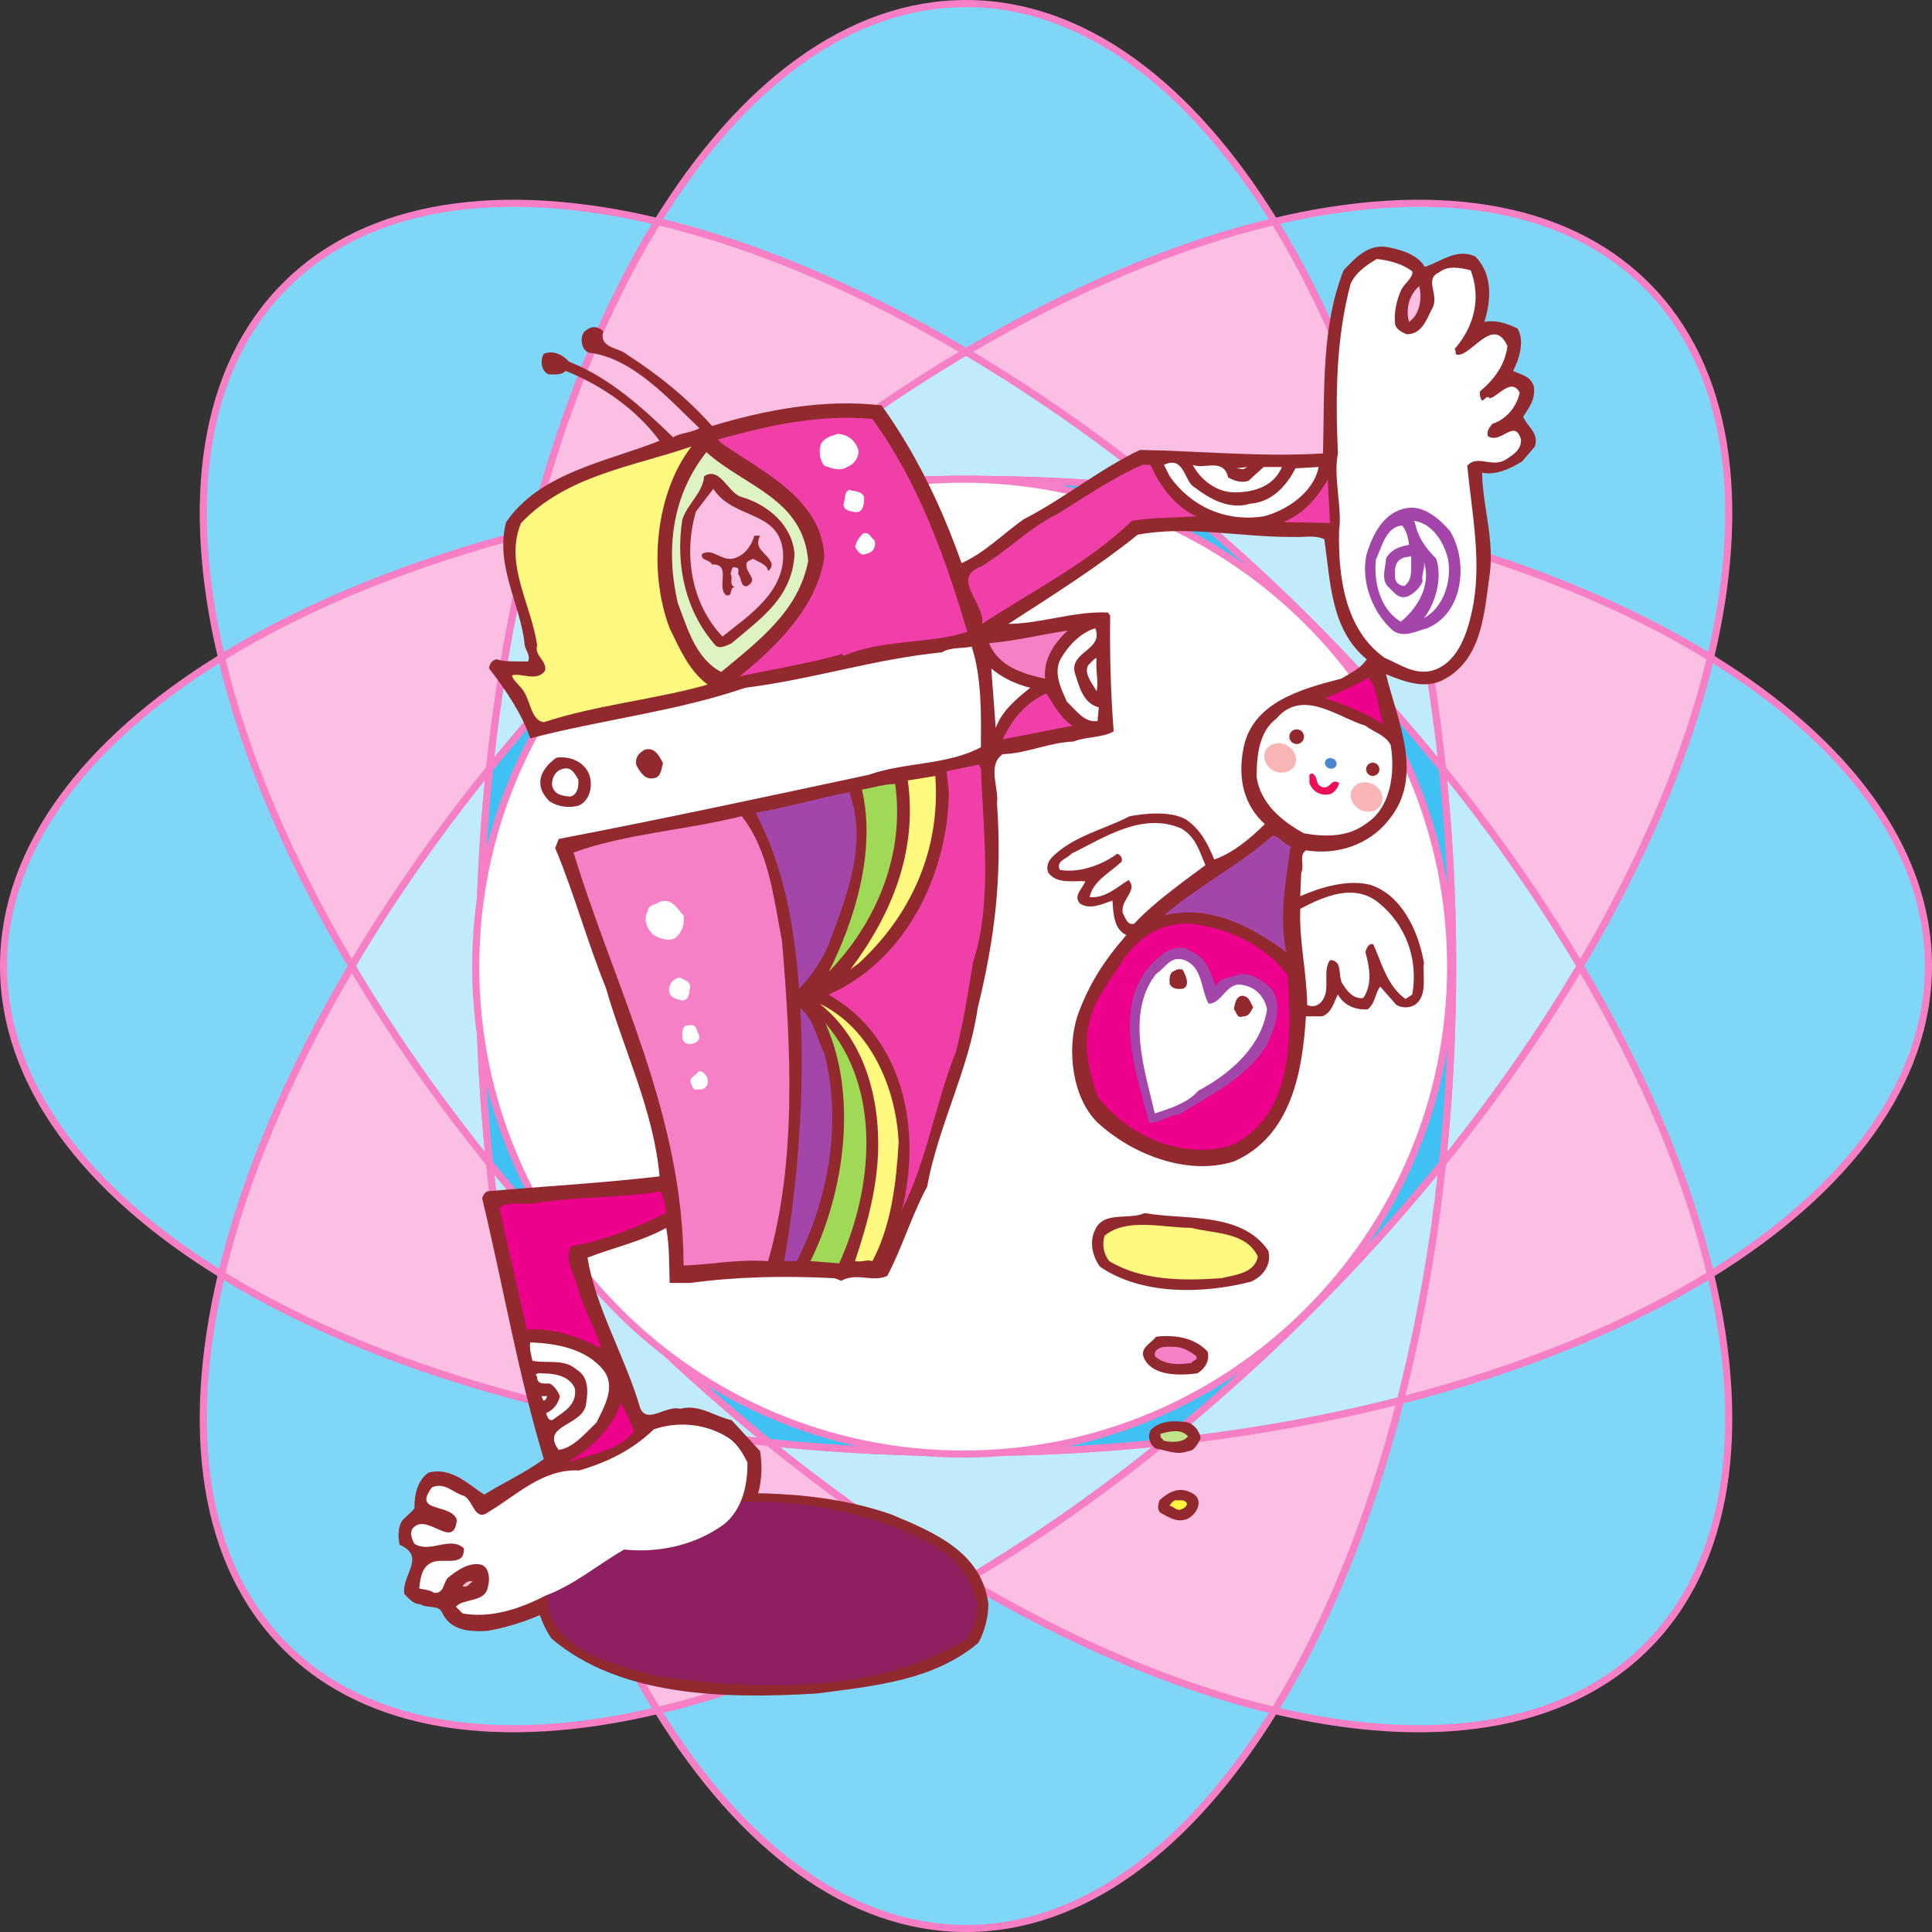
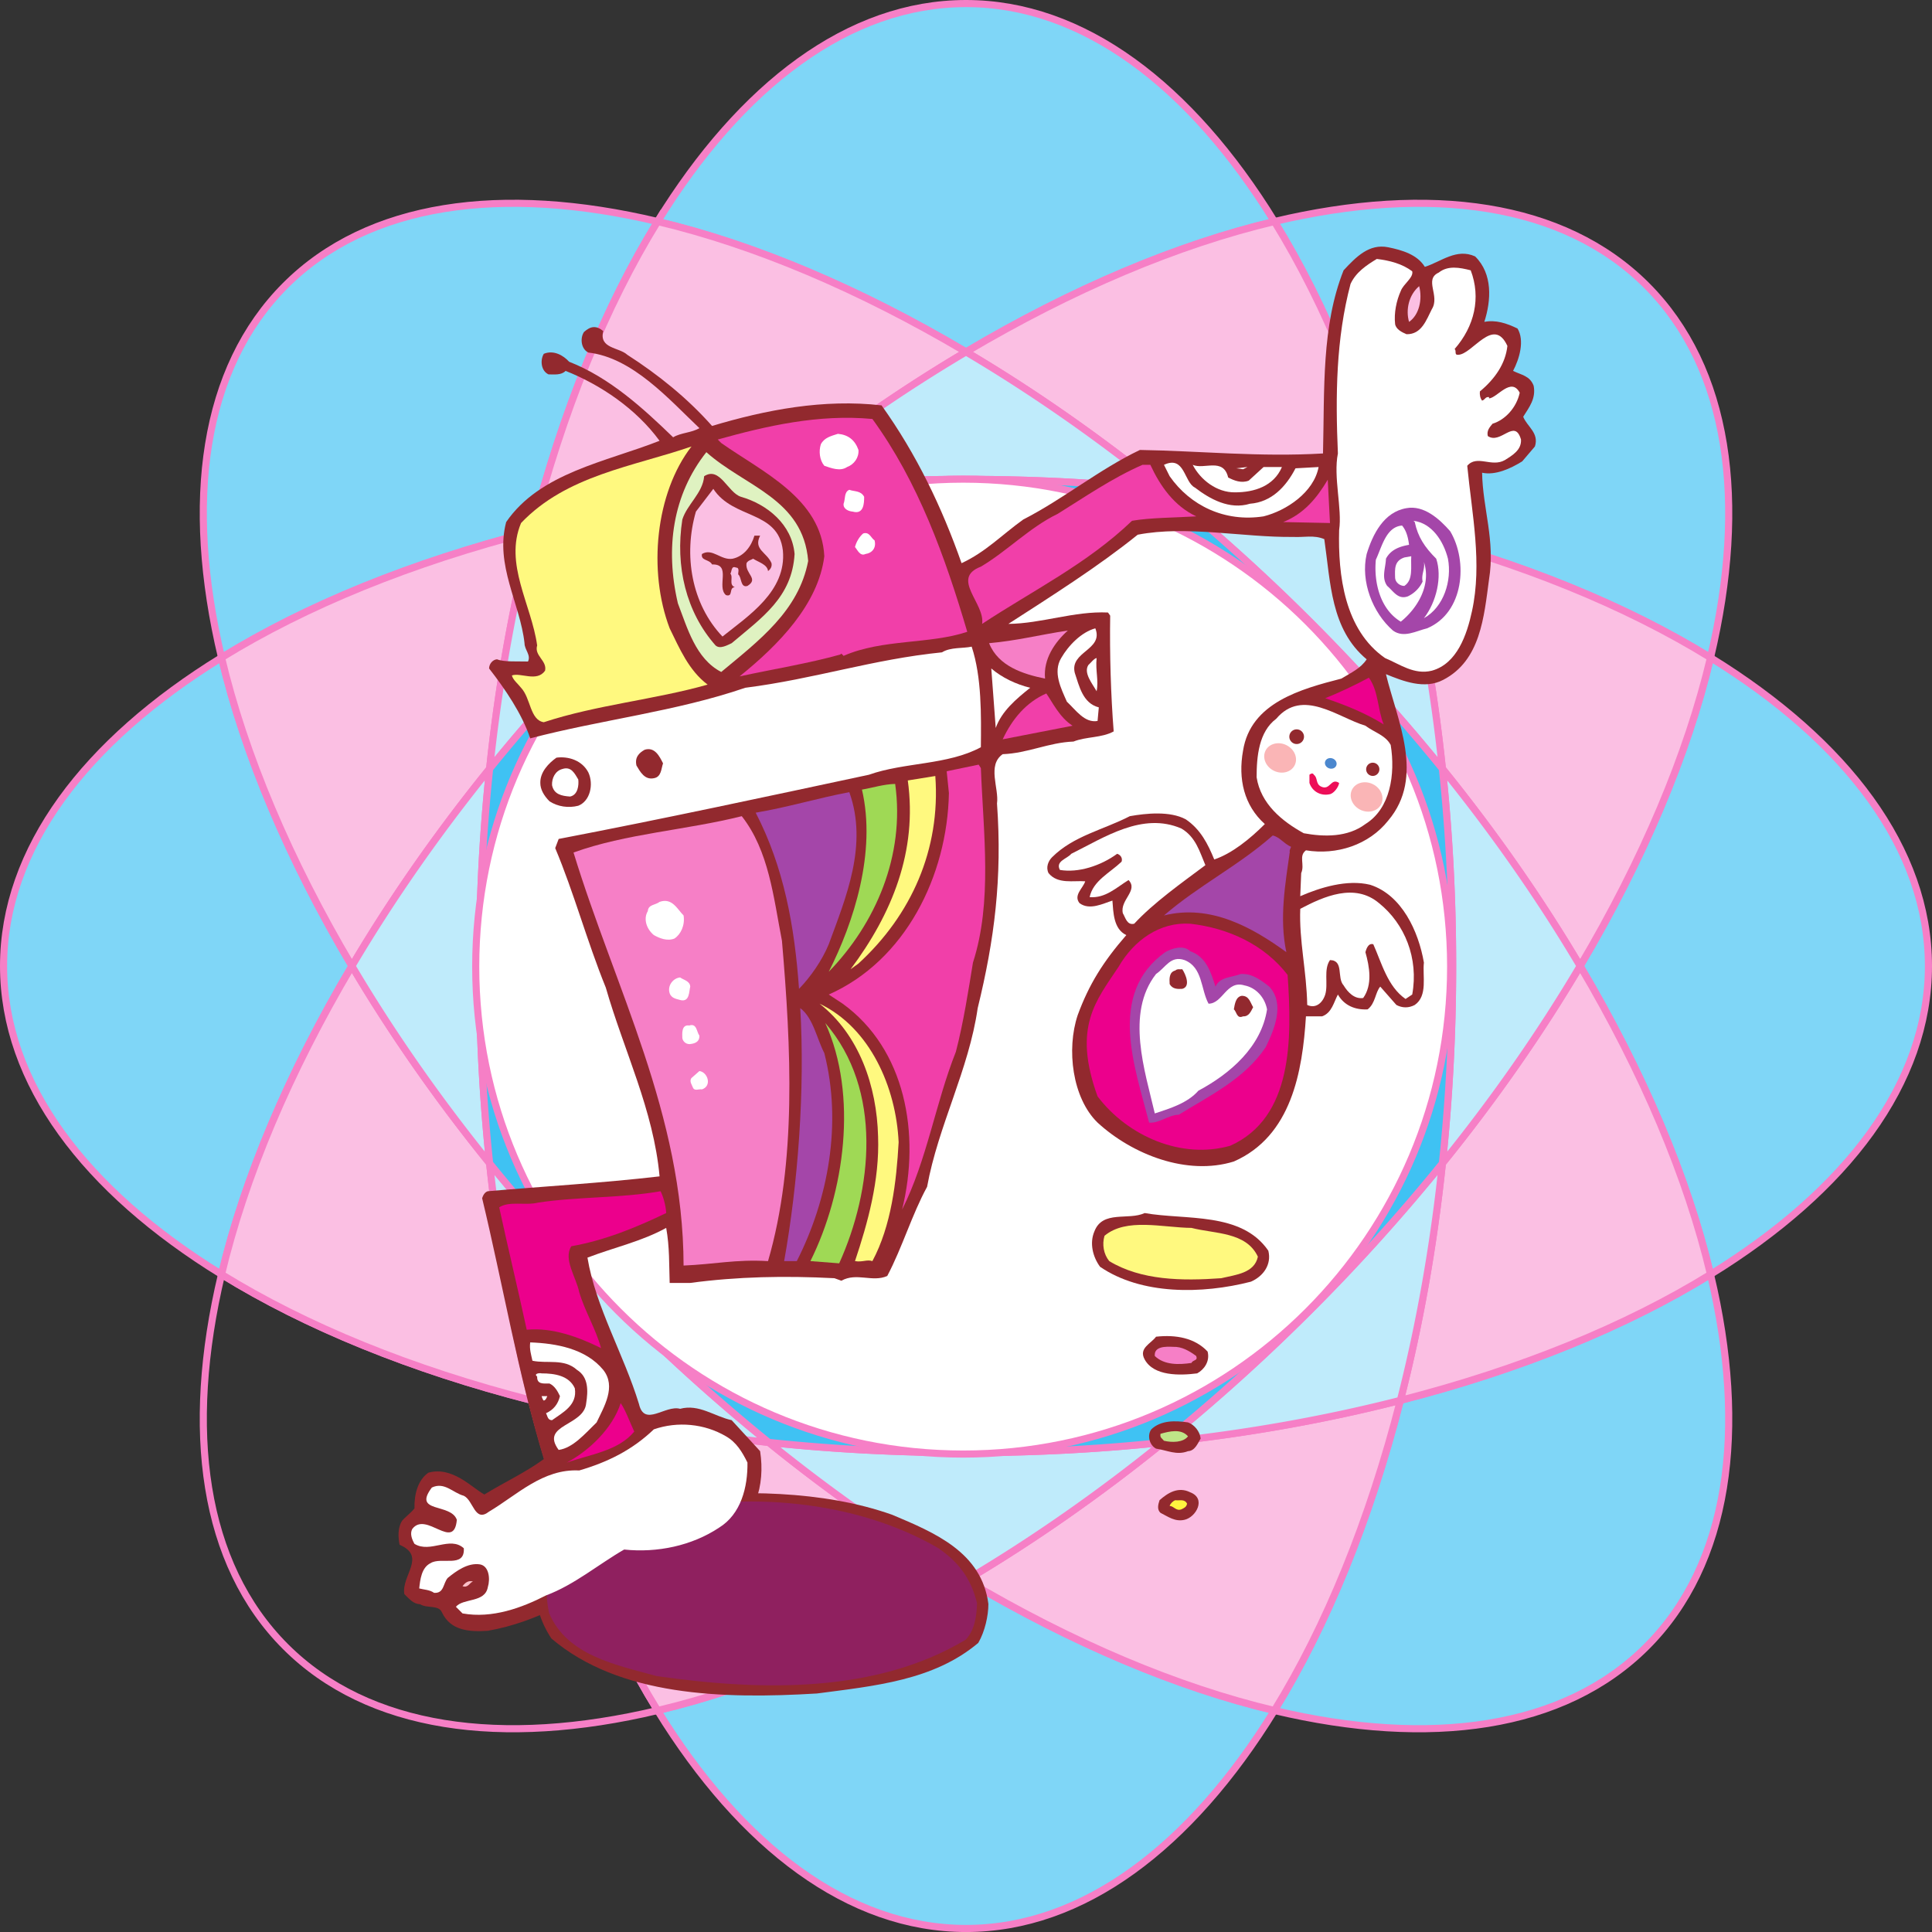
<svg xmlns="http://www.w3.org/2000/svg" width="271.832" height="271.836">
  <rect width="100%" height="100%" fill="#333333" stroke="none" />
  <path fill="#7fd6f7" d="M179.309 31.168C167.496 12.004 152.387.5 135.918.5c-16.469 0-31.582 11.504-43.395 30.668 13.602 3.227 28.391 9.46 43.395 18.344 15-8.883 29.789-15.117 43.39-18.344" />
  <path fill="none" stroke="#f67fc6" d="M179.309 31.168C167.496 12.004 152.387.5 135.918.5c-16.469 0-31.582 11.504-43.395 30.668 13.602 3.227 28.391 9.46 43.395 18.344 15-8.883 29.789-15.117 43.39-18.344zm0 0" />
  <path fill="#7fd6f7" d="M92.523 240.668c11.813 19.164 26.926 30.668 43.395 30.668 16.469 0 31.578-11.504 43.39-30.668-13.601-3.227-28.39-9.461-43.39-18.344-15.004 8.883-29.793 15.117-43.395 18.344" />
  <path fill="none" stroke="#f67fc6" d="M92.523 240.668c11.813 19.164 26.926 30.668 43.395 30.668 16.469 0 31.578-11.504 43.39-30.668-13.601-3.227-28.39-9.461-43.39-18.344-15.004 8.883-29.793 15.117-43.395 18.344zm0 0" />
  <path fill="#7fd6f7" d="M92.523 31.168c-21.898-5.195-40.718-2.648-52.359 8.996C28.52 51.81 25.973 70.625 31.168 92.527c11.898-7.336 26.75-13.394 43.637-17.722 4.324-16.887 10.386-31.739 17.718-43.637" />
  <path fill="none" stroke="#f67fc6" d="M92.523 31.168c-21.898-5.195-40.718-2.648-52.359 8.996C28.52 51.81 25.973 70.625 31.168 92.527c11.898-7.336 26.75-13.394 43.637-17.722 4.324-16.887 10.386-31.739 17.718-43.637zm0 0" />
  <path fill="#7fd6f7" d="M179.309 240.668c21.898 5.195 40.718 2.648 52.363-8.996 11.644-11.645 14.191-30.461 8.996-52.363-11.898 7.336-26.75 13.398-43.637 17.722-4.328 16.887-10.386 31.739-17.722 43.637" />
  <path fill="none" stroke="#f67fc6" d="M179.309 240.668c21.898 5.195 40.718 2.648 52.363-8.996 11.644-11.645 14.191-30.461 8.996-52.363-11.898 7.336-26.75 13.398-43.637 17.722-4.328 16.887-10.386 31.739-17.722 43.637zm0 0" />
  <path fill="#fbbfe3" d="M108.16 68.89c9.18-7.43 18.508-13.902 27.758-19.378-15.004-8.883-29.793-15.117-43.395-18.344-7.332 11.898-13.394 26.75-17.718 43.637 10.414-2.668 21.605-4.676 33.355-5.914" />
  <path fill="none" stroke="#f67fc6" d="M108.16 68.89c9.18-7.43 18.508-13.902 27.758-19.378-15.004-8.883-29.793-15.117-43.395-18.344-7.332 11.898-13.394 26.75-17.718 43.637 10.414-2.668 21.605-4.676 33.355-5.914zm0 0" />
  <path fill="#fbbfe3" d="M163.676 202.945c-9.184 7.43-18.508 13.903-27.758 19.38 15 8.882 29.789 15.116 43.39 18.343 7.337-11.898 13.395-26.75 17.723-43.637-10.418 2.668-21.61 4.676-33.355 5.914" />
  <path fill="none" stroke="#f67fc6" d="M163.676 202.945c-9.184 7.43-18.508 13.903-27.758 19.38 15 8.882 29.789 15.116 43.39 18.343 7.337-11.898 13.395-26.75 17.723-43.637-10.418 2.668-21.61 4.676-33.355 5.914zm0 0" />
  <path fill="#7fd6f7" d="M271.332 135.918c0-16.469-11.504-31.578-30.664-43.39-3.227 13.6-9.461 28.39-18.344 43.39 8.883 15 15.117 29.793 18.344 43.39 19.16-11.808 30.664-26.921 30.664-43.39" />
  <path fill="none" stroke="#f67fc6" d="M271.332 135.918c0-16.469-11.504-31.578-30.664-43.39-3.227 13.6-9.461 28.39-18.344 43.39 8.883 15 15.117 29.793 18.344 43.39 19.16-11.808 30.664-26.921 30.664-43.39zm0 0" />
  <path fill="#7fd6f7" d="M31.168 92.527C12.004 104.34.5 119.45.5 135.918c0 16.469 11.504 31.582 30.668 43.39 3.227-13.597 9.46-28.39 18.344-43.39-8.883-15-15.117-29.79-18.344-43.39" />
  <path fill="none" stroke="#f67fc6" d="M31.168 92.527C12.004 104.34.5 119.45.5 135.918c0 16.469 11.504 31.582 30.668 43.39 3.227-13.597 9.46-28.39 18.344-43.39-8.883-15-15.117-29.79-18.344-43.39zm0 0" />
  <path fill="#fbbfe3" d="M68.89 108.16c1.239-11.75 3.247-22.937 5.915-33.355-16.887 4.328-31.739 10.386-43.637 17.722 3.227 13.602 9.46 28.391 18.344 43.391 5.476-9.25 11.949-18.578 19.379-27.758" />
  <path fill="none" stroke="#f67fc6" d="M68.89 108.16c1.239-11.75 3.247-22.937 5.915-33.355-16.887 4.328-31.739 10.386-43.637 17.722 3.227 13.602 9.46 28.391 18.344 43.391 5.476-9.25 11.949-18.578 19.379-27.758zm0 0" />
  <path fill="#fbbfe3" d="M202.945 163.676c-1.238 11.75-3.246 22.937-5.914 33.355 16.887-4.324 31.739-10.386 43.637-17.722-3.227-13.598-9.461-28.391-18.344-43.391-5.476 9.25-11.949 18.578-19.379 27.758" />
  <path fill="none" stroke="#f67fc6" d="M202.945 163.676c-1.238 11.75-3.246 22.937-5.914 33.355 16.887-4.324 31.739-10.386 43.637-17.722-3.227-13.598-9.461-28.391-18.344-43.391-5.476 9.25-11.949 18.578-19.379 27.758zm0 0" />
  <path fill="#bfebfb" d="M163.676 202.945c11.746-1.238 22.937-3.246 33.355-5.914 2.668-10.418 4.676-21.605 5.914-33.355a265.252 265.252 0 0 1-18.613 20.656 265.966 265.966 0 0 1-20.656 18.613" />
  <path fill="none" stroke="#f67fc6" d="M163.676 202.945c11.746-1.238 22.937-3.246 33.355-5.914 2.668-10.418 4.676-21.605 5.914-33.355a265.25 265.25 0 0 1-18.613 20.656 265.966 265.966 0 0 1-20.656 18.613zm0 0" />
  <path fill="#bfebfb" d="M108.16 68.89c-11.75 1.239-22.941 3.247-33.355 5.915-2.668 10.418-4.676 21.605-5.914 33.355A265.978 265.978 0 0 1 87.5 87.504a266.003 266.003 0 0 1 20.66-18.613" />
  <path fill="none" stroke="#f67fc6" d="M108.16 68.89c-11.75 1.239-22.941 3.247-33.355 5.915-2.668 10.418-4.676 21.605-5.914 33.355A265.978 265.978 0 0 1 87.5 87.504a266.005 266.005 0 0 1 20.66-18.613zm0 0" />
-   <path fill="#7fd6f7" d="M31.168 179.309c-5.195 21.902-2.648 40.718 8.996 52.363 11.64 11.644 30.461 14.191 52.36 8.996-7.333-11.898-13.395-26.75-17.72-43.637-16.886-4.324-31.738-10.386-43.636-17.722" />
  <path fill="none" stroke="#f67fc6" d="M31.168 179.309c-5.195 21.902-2.648 40.718 8.996 52.363 11.64 11.644 30.461 14.191 52.36 8.996-7.333-11.898-13.395-26.75-17.72-43.637-16.886-4.324-31.738-10.386-43.636-17.722zm0 0" />
  <path fill="#7fd6f7" d="M240.668 92.527c5.195-21.902 2.648-40.718-8.996-52.363-11.645-11.644-30.465-14.191-52.363-8.996 7.336 11.898 13.394 26.75 17.722 43.637 16.887 4.328 31.739 10.386 43.637 17.722" />
  <path fill="none" stroke="#f67fc6" d="M240.668 92.527c5.195-21.902 2.648-40.718-8.996-52.363-11.645-11.644-30.465-14.191-52.363-8.996 7.336 11.898 13.394 26.75 17.722 43.637 16.887 4.328 31.739 10.386 43.637 17.722zm0 0" />
  <path fill="#fbbfe3" d="M163.676 68.89c11.746 1.239 22.937 3.247 33.355 5.915-4.328-16.887-10.386-31.739-17.722-43.637-13.602 3.227-28.391 9.46-43.391 18.344 9.25 5.476 18.574 11.949 27.758 19.379" />
  <path fill="none" stroke="#f67fc6" d="M163.676 68.89c11.746 1.239 22.937 3.247 33.355 5.915-4.328-16.887-10.386-31.739-17.722-43.637-13.602 3.227-28.391 9.46-43.391 18.344 9.25 5.476 18.574 11.949 27.758 19.379zm0 0" />
  <path fill="#fbbfe3" d="M108.16 202.945c-11.75-1.238-22.941-3.246-33.355-5.914 4.324 16.887 10.386 31.739 17.718 43.637 13.602-3.227 28.391-9.461 43.395-18.344-9.25-5.476-18.578-11.949-27.758-19.379" />
  <path fill="none" stroke="#f67fc6" d="M108.16 202.945c-11.75-1.238-22.941-3.246-33.355-5.914 4.324 16.887 10.386 31.739 17.718 43.637 13.602-3.227 28.391-9.461 43.395-18.344-9.25-5.476-18.578-11.949-27.758-19.379zm0 0" />
  <path fill="#bfebfb" d="M108.16 202.945c9.18 7.43 18.508 13.903 27.758 19.38 9.25-5.477 18.574-11.95 27.758-19.38a264.914 264.914 0 0 1-27.758 1.442c-9.516 0-18.797-.496-27.758-1.442" />
  <path fill="none" stroke="#f67fc6" d="M108.16 202.945c9.18 7.43 18.508 13.903 27.758 19.38 9.25-5.477 18.574-11.95 27.758-19.38a264.914 264.914 0 0 1-27.758 1.442c-9.516 0-18.797-.496-27.758-1.442zm0 0" />
  <path fill="#bfebfb" d="M163.676 68.89c-9.184-7.43-18.508-13.902-27.758-19.378-9.25 5.476-18.578 11.949-27.758 19.379a264.858 264.858 0 0 1 27.758-1.442c9.512 0 18.797.496 27.758 1.442" />
  <path fill="none" stroke="#f67fc6" d="M163.676 68.89c-9.184-7.43-18.508-13.902-27.758-19.378-9.25 5.476-18.578 11.949-27.758 19.379a264.858 264.858 0 0 1 27.758-1.442c9.512 0 18.797.496 27.758 1.442zm0 0" />
  <path fill="#fbbfe3" d="M202.945 108.16c7.43 9.18 13.903 18.508 19.38 27.758 8.882-15 15.116-29.79 18.343-43.39-11.898-7.337-26.75-13.395-43.637-17.723 2.668 10.418 4.676 21.605 5.914 33.355" />
  <path fill="none" stroke="#f67fc6" d="M202.945 108.16c7.43 9.18 13.903 18.508 19.38 27.758 8.882-15 15.116-29.79 18.343-43.39-11.898-7.337-26.75-13.395-43.637-17.723 2.668 10.418 4.676 21.605 5.914 33.355zm0 0" />
  <path fill="#fbbfe3" d="M68.89 163.676c-7.43-9.18-13.902-18.508-19.378-27.758-8.883 15-15.117 29.793-18.344 43.39 11.898 7.337 26.75 13.399 43.637 17.723-2.668-10.418-4.676-21.605-5.914-33.355" />
  <path fill="none" stroke="#f67fc6" d="M68.89 163.676c-7.43-9.18-13.902-18.508-19.378-27.758-8.883 15-15.117 29.793-18.344 43.39 11.898 7.337 26.75 13.399 43.637 17.723-2.668-10.418-4.676-21.605-5.914-33.355zm0 0" />
  <path fill="#bfebfb" d="M202.945 108.16c-1.238-11.75-3.246-22.937-5.914-33.355-10.418-2.668-21.61-4.676-33.355-5.914a265.962 265.962 0 0 1 20.656 18.613 265.25 265.25 0 0 1 18.613 20.656" />
  <path fill="none" stroke="#f67fc6" d="M202.945 108.16c-1.238-11.75-3.246-22.937-5.914-33.355-10.418-2.668-21.61-4.676-33.355-5.914a265.964 265.964 0 0 1 20.656 18.613 265.25 265.25 0 0 1 18.613 20.656zm0 0" />
  <path fill="#bfebfb" d="M68.89 163.676c1.239 11.75 3.247 22.937 5.915 33.355 10.414 2.668 21.605 4.676 33.355 5.914a265.292 265.292 0 0 1-20.66-18.613 265.98 265.98 0 0 1-18.61-20.656" />
  <path fill="none" stroke="#f67fc6" d="M68.89 163.676c1.239 11.75 3.247 22.937 5.915 33.355 10.414 2.668 21.605 4.676 33.355 5.914a265.294 265.294 0 0 1-20.66-18.613 265.978 265.978 0 0 1-18.61-20.656zm0 0" />
  <path fill="#bfebfb" d="M204.387 135.918c0 9.516-.5 18.797-1.442 27.758 7.43-9.18 13.903-18.508 19.38-27.758-5.477-9.25-11.95-18.578-19.38-27.758a265.924 265.924 0 0 1 1.442 27.758" />
  <path fill="none" stroke="#f67fc6" d="M204.387 135.918c0 9.516-.5 18.797-1.442 27.758 7.43-9.18 13.903-18.508 19.38-27.758-5.477-9.25-11.95-18.578-19.38-27.758a265.92 265.92 0 0 1 1.442 27.758zm0 0" />
  <path fill="#bfebfb" d="M68.89 108.16c-7.43 9.18-13.902 18.508-19.378 27.758 5.476 9.25 11.949 18.578 19.379 27.758a264.858 264.858 0 0 1-1.442-27.758c0-9.516.496-18.797 1.442-27.758" />
  <path fill="none" stroke="#f67fc6" d="M68.89 108.16c-7.43 9.18-13.902 18.508-19.378 27.758 5.476 9.25 11.949 18.578 19.379 27.758a264.858 264.858 0 0 1-1.442-27.758c0-9.516.496-18.797 1.442-27.758zm0 0" />
  <path fill="#3fc2f3" d="M202.945 108.16a265.25 265.25 0 0 0-18.613-20.656 265.962 265.962 0 0 0-20.656-18.613 264.914 264.914 0 0 0-27.758-1.442c-9.516 0-18.797.496-27.758 1.442A266.003 266.003 0 0 0 87.5 87.504a265.978 265.978 0 0 0-18.61 20.656 264.858 264.858 0 0 0-1.44 27.758c0 9.516.495 18.797 1.44 27.758a265.978 265.978 0 0 0 18.61 20.656 265.292 265.292 0 0 0 20.66 18.613 264.667 264.667 0 0 0 27.758 1.442c9.512 0 18.797-.496 27.758-1.442a265.966 265.966 0 0 0 20.656-18.613 265.25 265.25 0 0 0 18.613-20.656 265.924 265.924 0 0 0 1.442-27.758c0-9.516-.5-18.797-1.442-27.758" />
  <path fill="none" stroke="#f67fc6" d="M202.945 108.16a265.25 265.25 0 0 0-18.613-20.656 265.964 265.964 0 0 0-20.656-18.613 264.914 264.914 0 0 0-27.758-1.442c-9.516 0-18.797.496-27.758 1.442A266.005 266.005 0 0 0 87.5 87.504a265.978 265.978 0 0 0-18.61 20.656 264.858 264.858 0 0 0-1.44 27.758c0 9.516.495 18.797 1.44 27.758a265.98 265.98 0 0 0 18.61 20.656 265.292 265.292 0 0 0 20.66 18.613 264.667 264.667 0 0 0 27.758 1.442c9.512 0 18.797-.496 27.758-1.442a265.966 265.966 0 0 0 20.656-18.613 265.252 265.252 0 0 0 18.613-20.656 265.92 265.92 0 0 0 1.442-27.758c0-9.516-.5-18.797-1.442-27.758zm0 0" />
  <path fill="#fff" d="M135.52 67.414c-37.88 0-68.586 30.707-68.586 68.586s30.707 68.586 68.586 68.586c37.878 0 68.585-30.707 68.585-68.586s-30.707-68.586-68.585-68.586" />
  <path fill="none" stroke="#f67fc6" d="M135.52 67.414c-37.88 0-68.586 30.707-68.586 68.586s30.707 68.586 68.586 68.586c37.878 0 68.585-30.707 68.585-68.586s-30.707-68.586-68.585-68.586zm0 0" />
  <path fill="#92292e" d="M214.18 64.91c-1.645 1.024-3.782 2.004-5.649 1.602.09 5.074 1.867 9.523.977 14.996-.711 5.297-1.2 11.433-6.45 14.148-2.624 1.383-5.652.18-8.054-.8 1.559 6.453 5.52 14.46.312 20.601-2.714 3.426-7.253 4.895-11.57 4.184-1.066.8-.133 2-.668 3.203l-.133 3.25c2.758-1.203 6.586-2.406 9.836-1.606 4.45 1.426 6.805 6.543 7.563 10.95-.223 1.867.578 4.671-1.29 5.96-.847.446-1.734.446-2.581 0l-2.27-2.582c-.71.801-.668 2.36-1.781 3.204-1.735.09-3.293-.532-4.18-2.09-.578 1.07-.847 2.582-2.226 3.07h-2.27c-.488 7.79-2.047 16.863-10.144 20.422-6.582 2.047-14.282-.977-19.176-5.473-3.559-3.469-4.399-10.312-2.797-15.117 1.601-4.363 3.598-7.531 6.844-11.266-1.825-.847-1.825-3.25-1.957-4.851-1.29.398-3.203 1.426-4.63.355-.886-1.113.493-2.09.805-3.07-1.648-.133-3.87.445-5.164-1.156-.398-.801-.043-1.692.493-2.227 3.023-3.023 7.25-3.867 10.945-5.781 2.27-.402 5.648-.758 7.875.445 2.09 1.422 3.113 3.469 4.004 5.649 2.492-.844 5.027-2.89 7.117-4.985-2.934-2.625-3.781-6.36-3.066-10.32 1.066-6.766 8.14-8.676 13.835-10.145 1.38-.847 2.715-1.425 3.56-2.714-5.071-4.227-5.071-10.813-5.962-16.91-1.469-.622-2.89-.223-4.36-.31-6.988.087-14.995-1.648-21.894-.312-5.515 4.45-12.054 8.586-18.195 12.547 4.672-.043 9.254-1.824 14.016-1.601l.308.445c-.086 5.34.09 11.168.492 16.285-1.691.934-3.87.711-5.652 1.426-3.516.133-6.406 1.644-9.965 1.777-2.226 1.559-.492 4.805-.8 6.942.753 10.5-.36 19.175-2.716 28.789-1.246 8.676-5.562 16.55-7.12 25.14-2.137 3.914-3.47 8.496-5.606 12.547-2.09.934-4.316-.535-6.453.668l-.977-.355c-6.988-.36-13.617-.227-20.289.664h-2.894c-.09-2.535 0-5.028-.489-7.742-3.472 1.914-7.386 2.761-11.078 4.183 1.157 6.985 5.117 13.617 7.25 20.602.758 3.293 3.692.09 5.785.668 2.668-.711 4.805 1.066 7.254 1.601l4.004 4.36c.754 4.851-.71 9.613-4.984 12.37-4.45 2.848-9.211 3.74-14.637 4.184-5.7 3.871-11.617 7.473-18.691 8.72-2.668.179-5.25-.044-6.45-2.579-.445-1.113-2.136-.535-3.07-1.16-1.023-.043-1.558-.8-2.226-1.422-.446-2.625 3.16-5.293-.668-6.941-.223-1.07-.266-2.45.355-3.383.445-.531 1.203-1.067 1.738-1.735-.043-1.957.446-3.96 1.957-5.027 3.383-.934 6.094 2.09 7.875 3.07 2.672-1.648 5.829-3.113 8.364-4.984-3.645-12.102-5.739-24.473-8.676-36.707.133-.402.36-.848.8-.98 7.657-.668 16.153-1.157 24.165-2.09-.848-9.344-5.028-17.711-7.567-26.567-2.625-6.449-4.492-13.39-7.117-19.62l.488-1.29c14.641-2.805 29.5-6.008 43.649-9.031 5.027-1.781 11.035-1.336 15.754-3.871.043-4.496.133-9.836-1.293-14.153-1.2.27-2.98.047-4.18.801-9.746.98-17.887 3.738-27.676 4.985-9.703 3.335-20.293 4.496-30.257 7.12-1.157-3.472-3.563-6.988-5.786-9.835 0-.621.489-1.246 1.114-1.29.976.4 2.847.266 4.36.31.444-.934-.49-1.645-.49-2.579-.624-5.605-4.183-10.992-2.581-17.043C75.98 66.512 85.234 65 92.8 62.02c-3.293-4.497-8.278-7.875-13.219-9.836-.621.625-1.555.492-2.402.492-1.067-.492-1.2-2.004-.668-2.895 1.383-.574 2.761.223 3.562 1.114 5.696 2.226 10.41 6.542 14.637 10.632 1.113-.664 2.582-.62 3.695-1.289-4.273-4.047-9.386-9.922-15.617-10.633-1.027-.492-1.203-2.003-.625-2.89.934-.848 1.734-.938 2.715-.137-.625 2.492 2.226 2.27 3.383 3.34 4.36 2.8 8.453 6.094 11.925 10.012 7.606-2.274 15.708-3.828 23.848-2.895 4.938 6.899 8.5 14.371 11.258 22.203 3.379-1.558 5.695-4.004 8.676-6.14 5.652-2.891 10.722-7.075 16.418-9.79 8.367.133 16.863 1.024 25.761.493.223-9.125-.222-17.887 2.895-25.766 1.777-1.91 3.605-3.781 6.273-3.246 1.957.398 4.094 1.023 5.16 2.758 2.27-.711 4.45-2.668 7.075-1.469 2.492 2.445 2.27 6.184 1.293 9.211 1.601-.312 3.113.18 4.672.934 1.023 1.691.265 4.273-.625 5.96 1.156.583 2.359.669 2.894 2.094.356 1.825-.668 3.07-1.469 4.36.532 1.379 2.27 2.27 1.645 4.183l-1.781 2.09" />
  <path fill="#fff" d="M211.734 64.734c-1.867 1.067-3.914-.8-5.293.801.664 6.809 2.133 13.746.664 20.469-.71 3.289-2.09 7.383-5.648 8.363-2.492.621-4.539-.933-6.586-1.781-5.695-3.957-6.629-11.656-6.453-18.02.445-2.98-.844-7.476-.176-10.765-.355-8.145-.27-16.11 1.778-23.852.757-1.644 2.226-2.625 3.695-3.515 1.824.222 3.558.668 4.984 1.734.219.89-1.246 1.781-1.605 2.762-.621 1.379-.977 3.113-.801 4.672.137.753.98 1.156 1.605 1.421 2.133.047 2.801-2.046 3.559-3.515 1.2-1.91-1.156-4.184.98-5.16 1.29-1.024 2.934-.711 4.493-.313 1.468 3.871.53 7.88-2.27 11.078.313.227-.09.848.488.805 2.004 0 4.985-5.52 6.942-1.246-.266 2.492-1.735 4.625-3.871 6.406-.043.488.043.934.312 1.29.446-.134.446-.579.977-.49v.18c1.16-.09 3.117-3.074 4.316-.8-.445 2.09-2.047 3.824-3.824 4.36-.402.487-.848.976-.668 1.734 1.824 1.246 3.781-2.582 4.672.488.09 1.469-1.203 2.226-2.27 2.894" />
  <path fill="#a446a9" d="M200.79 88.406c-1.513.356-3.294 1.422-4.806.309-2.847-2.492-4.582-6.895-3.695-10.766.848-2.762 2.402-5.918 5.61-6.453 2.445-.445 4.624 1.512 6.14 3.246 2.535 4.23 1.957 11.48-3.25 13.664" />
  <path fill="#fff" d="M200.344 86.98c1.781-2.312 2.582-5.828 1.734-8.367-1.644-1.644-2.578-3.066-3.023-5.16l-.18-.176c2.582.313 4.227 2.848 4.852 5.336.578 3.074-.579 6.809-3.383 8.367" />
  <path fill="#fff" d="M197.094 87.469c-2.848-1.692-3.824-5.426-3.512-8.719.844-1.781 1.422-4.629 3.691-4.805.625.754.848 1.688.98 2.711-1.292.223-2.581.668-3.25 1.957-.042 1.293-.667 2.672.18 3.828.891.758 1.512 1.957 2.891 1.47a4.33 4.33 0 0 0 2.09-2.09c-.219-1.024.36-1.735.18-2.762 1.066 3.293-.934 6.543-3.25 8.41" />
  <path fill="#fbbfe3" d="M198.254 45.29c-.492-1.692-.047-3.782 1.422-5.028.488 1.867 0 4.047-1.422 5.027" />
  <path fill="#fff" d="M197.762 140.555c-2.535-1.739-3.38-5.118-4.54-7.7-.753-.222-1.019.801-1.109 1.114.578 2.047 1.024 4.582-.312 6.449-1.203.18-2.137-.754-2.758-1.777-.98-1.07.086-3.516-1.914-3.559-.934 1.332-.223 3.336-.668 4.848-.399 1.246-1.379 2.004-2.535 1.468-.09-4.804-1.156-9.035-.98-13.527 3.292-1.734 7.652-3.691 11.081-.8 3.602 2.894 5.606 7.741 4.672 12.859l-.937.625m-.176-58.114c-.625 0-1.246-.488-1.293-1.109-.043-1.293-.133-2.406 1.293-2.895l.976-.175c-.09 1.511.313 3.336-.976 4.18m-5.473 33.503c-2.492 1.871-5.785 1.825-8.675 1.293-3.07-1.691-6.055-4.14-6.633-7.875 0-2.937.312-6.41 2.761-8.234 3.692-4.36 8.676-.176 12.547.98 1.157.891 2.848 1.336 3.559 2.715.668 4.094-.043 8.942-3.559 11.121" />
  <path fill="#ec008c" d="M194.691 101.93c-2.578-1.602-5.336-2.711-8.23-3.692 1.691-.668 4.273-1.87 6.14-2.89 1.38 1.91 1.204 4.449 2.09 6.582" />
  <path fill="#92292e" d="M137.645 231.152c-6.274 5.297-14.598 6.055-22.696 7.121-13.258.801-27.808.403-37.375-7.742-1.554-2.36-2.312-4.937-2.402-7.875 1.379-6.808 8.5-9.922 14.328-11.613 1.379.355 2.89.043 4.18-.313 10.234-1.113 22.117-1.066 31.86 2.403 5.917 2.492 12.593 5.25 13.526 12.547 0 1.648-.488 3.87-1.421 5.472" />
  <path fill="#8f205f" d="M135.863 230.71c-12.547 7.52-28.566 7.25-43.472 5.114-5.606-1.554-12.59-2.847-15.13-8.851-.62-2.895-.44-5.653 1.114-8.012 3.516-3.113 7.652-5.781 12.547-6.45l.668.31c13.172-3.024 28.656-1.821 40.402 4.984 3.028 2.093 4.63 4.363 5.473 7.742-.043 1.914-.356 3.871-1.602 5.164" />
  <path fill="#ed0e58" d="M187.063 111.754c-1.243.266-2.426-.39-2.825-1.59v-1.156s.442-.403.621 0c.579.441.223 1.242.98 1.644 1.333.668 1.38-1.289 2.579-.488-.09.621-.797 1.52-1.355 1.59" />
  <path fill="#f13fa9" d="M180.543 73.453c2.894-1.156 4.719-3.336 6.273-5.96.133 2.312.18 3.913.313 6.097l-6.586-.137" />
  <path fill="#fff" d="M177.785 72.652c-5.473.848-10.324-1.511-13.215-5.648l-.8-1.602c2.937-1.382 2.804 2.446 4.359 3.203 2.09 1.602 4.851 3.157 7.742 2.27 3.027-.223 5.074-2.402 6.406-4.984l3.25-.18c-.668 3.562-4.539 6.14-7.742 6.941" />
  <path fill="#a446a9" d="M181.477 119.816c-.622 4.496-1.512 9.348-.489 14.153-4.715-3.426-10.633-6.809-17.218-5.164 4.894-4.227 10.542-7.028 15.304-11.254.98.219 1.512 1.11 2.582 1.601 0 0-.312.664-.18.664" />
  <path fill="#ec008c" d="M173.113 161.2c-6.808 1.956-14.418-1.294-18.687-6.942-3.54-9.758-.2-13.465 2.937-18.2 2.18-3.78 5.828-6.363 10.098-6.093 5.43.62 10.457 2.98 13.707 7.207.621 8.988.754 20.066-8.055 24.027" />
  <path fill="#fff" d="M173.781 69.273c-2.582.043-4.894-1.78-5.965-3.87 1.602.71 4.317-1.071 4.985 1.777.847.445 1.87.847 2.894.445l2.09-1.914h2.582c-1.16 2.715-3.918 3.562-6.586 3.562" />
  <path fill="#a446a9" d="M165.86 156.84c-1.512.043-2.758 1.246-4.184 1.11-2-7.833-5.918-18.11 2.27-23.981.937-.535 2.581-1.07 3.515-.133 2.27.8 2.894 2.934 3.562 4.98.575-1.378 2.313-1.289 3.559-1.777 1.602-.09 2.8.844 4.004 1.777 2.27 2.45.668 6.098-.488 8.5-2.98 4.493-7.922 6.852-12.239 9.524" />
  <path fill="#92292e" d="M176.004 180.332c-6.895 1.777-15.438 1.867-21.223-2.094-1.023-1.379-1.511-3.336-.8-4.98 1.156-3.028 4.804-1.516 7.074-2.582 5.738 1.023 13.617-.223 17.398 5.297.488 1.957-.71 3.601-2.45 4.359" />
  <path fill="#fff" d="M168.617 153.457c-1.512 1.734-3.957 2.492-6.137 3.203-1.382-5.96-4.14-14.105.176-19.62 1.38-.938 2.047-2.626 4.004-1.958 2.582 1.02 2.27 4.09 3.383 6.137 2 0 2.535-3.336 5.027-2.578 1.645.308 2.89 1.691 3.203 3.379-.8 5.25-5.16 9.035-9.656 11.437" />
  <path fill="#fff97f" d="M171.824 179.844c-5.562.398-11.258.308-15.754-2.406-.8-.977-1.023-2.356-.668-3.56 3.07-2.577 8.145-1.155 12.239-1.112 3.293.847 7.695.535 9.343 4.05-.488 2.313-3.07 2.536-5.16 3.028" />
  <path fill="#92292e" d="M174.895 143c-.891.402-.891-.668-1.293-.98.132-.754.27-1.778 1.113-1.91 1.023 0 1.156.843 1.601 1.6-.312.58-.578 1.333-1.421 1.29" />
  <path fill="#fff" d="m173.914 65.89 1.602-.18-.621.313zm0 0" />
  <path fill="#92292e" d="M168.441 193.234c-2.449.313-6.097.403-7.386-1.957-.89-1.601.89-2.222 1.601-3.203 2.805-.312 5.473.18 7.254 2.09.356 1.379-.492 2.535-1.469 3.07" />
  <path fill="#fff" d="M159.586 129.965c-1.024.265-1.246-.89-1.602-1.469-.445-1.871 2.227-3.203.801-4.672-1.734 1.067-3.246 2.578-5.473 2.403.489-2.313 2.805-3.383 4.493-4.985.18-.535-.176-.98-.621-1.113-2.313 1.691-5.473 2.715-8.055 2.27-.668-1.247 1.023-1.56 1.601-2.27 4.672-2.313 10.012-5.918 15.485-3.559 2.047 1.2 2.582 3.293 3.383 5.16-3.336 2.493-7.297 5.297-10.012 8.235" />
  <path fill="#92292e" d="M167.152 204.18c-1.605.625-2.937-.133-4.496-.356-.933-.488-1.289-1.867-.668-2.715 1.336-1.289 3.383-1.246 5.164-.976.887.308 1.688 1.289 1.778 2.27-.399.667-.801 1.734-1.778 1.777m-.492 9.656c-1.332.312-2.312-.445-3.379-.98-.492-.442-.36-1.11-.133-1.778 1.153-1.023 2.625-1.957 4.313-1.113 2.316.89.8 3.515-.8 3.87" />
  <path fill="#f13fa9" d="M159.273 73.277c-6.363 6.094-14.015 9.832-21.09 14.504.446-2.89-4.492-6.406-.175-8.054 3.691-2.18 6.851-5.516 10.812-7.43 3.871-2.402 7.653-5.027 11.922-6.895h1.113c1.38 2.98 3.336 5.782 6.454 7.25-2.848.18-6.543.18-9.036.625" />
  <path fill="#f67fc6" d="M167.64 191.766c-1.78.265-3.827.312-5.16-.977-.136-1.383 1.555-1.336 2.579-1.289 1.246-.047 2.27.574 3.25 1.29.265.71-.446.487-.668.976" />
  <path fill="#bfe588" d="M163.77 202.715c-.313-.402-.579-.402-.489-.98 1.29-.356 2.89-.758 3.871.355-.668.89-2.27.89-3.382.625" />
  <path fill="#92292e" d="M166.348 139.129c-.668.043-1.38.043-1.778-.668-.043-.754-.09-1.691.801-1.914.266-.266.668-.133.977-.176.492.754 1.203 2.445 0 2.758" />
  <path fill="#fff63f" d="M166.215 212.367c-.754.27-1.024-.445-1.645-.488.09-.313.489-.711.801-.8.578.089 1.29-.224 1.649.487-.09.493-.446.625-.805.801" />
  <path fill="#fff" d="M154.426 101.441c-1.824.313-3.028-1.511-4.317-2.714-.8-1.825-2.004-4.137-.8-6.141 1.023-1.777 2.847-3.649 4.804-4.18 1.203 3.067-3.648 3.246-2.89 6.274.62 1.824 1.109 4.27 3.379 4.847l-.176 1.914" />
  <path fill="#fff" d="M154.293 97.258c-.625-1.11-1.871-2.578-1.16-3.692.312-.265.804-.933 1.16-.98-.18 1.824.309 3.117 0 4.672" />
  <path fill="#f13fa9" d="M141.078 104.023c1.332-2.847 3.29-5.207 6.137-6.453.848 1.203 1.87 3.383 3.695 4.54l-9.832 1.913" />
  <path fill="#f67fc6" d="M147.04 95.48c-3.071-.625-6.587-1.738-7.876-4.984 3.957-.355 6.984-1.156 11.078-1.781-1.824 1.648-3.469 4.008-3.203 6.765" />
  <path fill="#fff" d="m140.098 102.422-.625-8.367c1.515 1.293 3.472 2.226 5.476 2.715-2.004 1.601-4.008 3.293-4.851 5.652" />
  <path fill="#f13fa9" d="M134.492 147.984c-2.894 7.297-4.05 15.215-7.566 22.204 2.625-10.68.445-22.606-8.364-28.97l-1.957-1.288c10.766-4.762 16.684-16.688 16.907-28.344l-.313-3.07 4.496-.934.313.488c.355 9.211 1.644 18.825-1.113 27.367-.622 3.825-1.336 8.454-2.403 12.547m1.602-59.089c-5.34 1.78-11.926.98-17.399 3.382l-.312-.312-.176.133c-4.45 1.246-9.434 2.047-14.152 3.07 5.476-4.406 11.082-10.145 11.925-16.906-.398-8.145-8.765-11.883-14.503-15.93l-.489-.492c6.852-1.91 14.192-3.602 21.758-2.89 6.45 8.855 10.234 19.398 13.348 29.945" />
  <path fill="#fff97f" d="M119.676 136.371c5.828-7.789 9.43-16.598 8.05-26.562l3.872-.625c.757 10.324-3.38 19.578-10.813 26.386l-1.11.801m3.071 41.067c-.758-.266-1.383.18-2.45 0 1.782-5.336 3.474-11.344 3.25-17.532-.179-7.117-2.671-14.324-8.234-18.687 7.122 3.383 10.77 11.793 11.126 19.492-.313 5.559-1.024 11.746-3.692 16.726" />
  <path fill="#9fd955" d="M116.605 136.727c3.516-6.942 6.72-16.82 4.672-25.63 1.555-.265 3.024-.757 4.672-.8 1.422 10.098-2.804 19.71-9.344 26.43" />
  <path fill="#fff" d="M121.766 77.95c-.758.355-1.114-.579-1.47-.981.177-.711.622-1.469 1.157-1.914.89-.266 1.07.625 1.602.98.27 1.067-.356 1.781-1.29 1.914" />
  <path fill="#9fd955" d="m118.074 177.75-4.05-.313c4.804-9.652 6.718-23.359 2.09-33.503 8.144 9.433 6.632 23.496 1.96 33.816" />
  <path fill="#fff" d="M119.984 71.984c-.62-.043-1.379-.398-1.289-1.109.266-.668.043-1.648.801-1.96.711.269 1.602.089 2.09.98 0 .89-.043 2.535-1.602 2.09m-.8-6.275c-.977.669-2.27.134-3.204-.175-.668-.8-.8-2.047-.488-3.027.488-.934 1.422-1.156 2.403-1.469 1.468.133 2.402.89 2.89 2.27.09 1.07-.62 2.046-1.601 2.402" />
  <path fill="#a446a9" d="M112.422 139.129c-.625-8.856-2.137-17.129-6.098-24.785 4.496-.754 8.723-2.047 13.172-2.89 2.668 7.429-.488 14.858-2.89 21.401-.938 2.27-2.54 4.582-4.184 6.274m-.312 38.309h-1.782c1.961-10.946 2.938-24.114 2.27-35.594 1.824 1.379 2.316 4.27 3.382 6.32 2.54 9.965.536 20.598-3.87 29.274" />
  <path fill="#dff2c1" d="M101.477 94.547c-3.606-1.871-4.762-6.188-6.098-9.656-1.824-7.79-.711-15.309 4.004-21.27 5.43 4.852 13.617 6.543 14.328 15.305-1.336 7.031-6.941 11.215-12.234 15.62" />
  <path fill="#92292e" d="M102.945 90.496c-.578.266-1.648.89-2.27.313-4.14-4.672-5.695-11.125-4.671-17.711.668-2.137 2.89-3.739 3.07-6.094 2.223-1.426 3.293 2.27 5.16 2.89 3.739 1.067 7.207 3.915 7.563 8.055-.356 6.094-4.582 8.942-8.852 12.547" />
  <path fill="#f67fc6" d="M108.063 177.438c-4.586-.266-7.52.445-11.883.625-.043-21.27-9.653-39.024-15.485-58.114 7.387-2.668 15.887-3.156 23.672-5.113 3.828 4.894 4.45 11.344 5.653 17.527 1.289 14.996 2.09 31.196-1.958 45.075" />
  <path fill="#fbbfe3" d="M101.652 89.562c-4.359-4.585-5.515-11.437-3.738-17.578l2.45-3.203c2.804 4.317 9.12 2.98 9.788 8.68.536 5.738-4.894 9.207-8.5 12.101" />
  <path fill="#92292e" d="M108.063 80.352c-.09-.934-1.336-1.247-2.094-1.739-.309.18-.711.227-.934.625-.222 1.512 1.781 2.18.133 3.203-1.023.313-.8-1.246-1.29-1.601-.089-.133.267-.98-.312-.98-.71-.31-.578.535-.8.847.445.535-.266 1.559.62 1.914-.886.043-.175 1.422-1.241 1.113-1.383-1.16.843-4.406-1.958-4.316-.402-.758-1.605-.492-1.425-1.469 1.468-.89 2.668.934 4.316.664 1.602-.351 2.625-1.734 3.07-3.246h.801c-.98 1.957.934 2.313 1.602 3.871.09.489-.133.848-.489 1.114" />
  <path fill="#fff" d="M101.164 214.95c-3.828 2.534-8.676 3.558-13.348 3.07-3.562 2.046-7.03 4.984-10.992 6.453-3.379 1.734-7.562 3.289-11.746 2.535l-.933-.934c1.066-1.25 4.093-.535 4.492-2.762.36-1.156.18-2.98-1.11-3.203-1.691-.265-3.34.934-4.539 1.914-.668.801-.492 2.18-1.914 2.09-.62-.441-1.426-.441-2.09-.62.133-1.204.309-2.938 1.602-3.56 1.469-.933 4.848.754 4.672-2.093-1.961-1.778-4.719.758-6.942-.621-.355-.625-.668-1.426-.312-2.09 1.957-2.582 5.875 3.203 6.273-1.293-.843-2.402-6.273-.89-3.515-4.54 1.781-.843 2.98.759 4.496 1.161 1.379.664 1.512 3.824 3.558 2.223 3.914-2.317 7.563-6.051 12.68-5.785 3.961-1.157 7.43-2.848 10.5-5.786 3.34-1.156 7.121-.8 10.149.98 1.468.845 2.27 2.18 3.023 3.692.047 3.43-.89 7.254-4.004 9.168m-2.402-61.672c-.446-.09-1.067.313-1.29-.308-.09-.27-.534-.848-.179-1.293l1.113-.977c1.157.133 1.824 2.09.356 2.578" />
  <path fill="#fff97f" d="M76.512 101.617c-1.957-.308-1.82-3.379-3.2-4.847-.445-.579-1.113-1.067-1.292-1.735 1.246-.445 3.515.977 4.671-.668.313-1.426-1.558-2.09-1.113-3.558-.8-5.743-4.672-11.48-2.265-17.22 6.406-6.722 15.707-7.921 23.98-10.769-5.074 6.54-6.14 17.532-3.07 25.586 1.379 2.801 2.672 5.914 5.34 7.918-7.344 2.094-15.618 2.848-23.051 5.293" />
  <path fill="#fff" d="M97.293 146.871c-.668.18-1.246-.312-1.29-.844 0-.492-.179-1.914.977-1.738 1.07-.355 1.024.89 1.426 1.426.043.758-.492 1.066-1.113 1.156m-1.469-6.141c-.578-.175-1.336-.222-1.601-.976-.356-1.07.488-2.137 1.468-2.227.489.356 1.38.489 1.426 1.29-.18.714-.09 2.136-1.293 1.913m-.934-8.675c-1.023.402-2.09-.043-2.894-.489-1.023-.847-1.512-2.27-.844-3.382.047-.934 1.114-.844 1.649-1.29 1.777-.624 2.488 1.024 3.379 1.91.222 1.38-.399 2.673-1.29 3.25" />
  <path fill="#ec008c" d="M80.383 175.348c-1.153 1.824.668 4.316 1.113 6.453.8 2.715 2.317 5.117 3.07 7.875-3.156-1.559-6.894-2.938-10.457-2.582-1.289-5.961-2.578-11.258-3.87-17.219 1.382-.934 3.738-.223 5.472-.668 5.477-.844 11.703-.621 17.223-1.602.312.536.754 1.957.8 3.07-4.273 2.048-8.586 3.829-13.351 4.673" />
  <path fill="#92292e" d="M91.996 109.496c-1.289.266-1.91-.89-2.445-1.781-.266-1.156.355-1.781 1.156-2.227 1.426-.441 2.094.938 2.582 1.914-.266.758-.223 1.914-1.293 2.094" />
  <path fill="#ec008c" d="M79.762 205.781c3.07-1.644 6.406-4.758 7.566-8.363.621.844 1.29 2.668 1.91 4.004-2.222 2.715-6.183 3.203-9.476 4.36" />
  <path fill="#fff" d="M78.605 204.004c-2.667-3.606 3.606-3.336 3.872-6.586.265-1.691.355-3.648-1.29-4.672-1.824-1.648-4.183-.848-6.273-1.289-.18-.848-.445-1.648-.312-2.582 3.691.133 7.828.89 10.277 3.871 1.867 2.36.09 5.203-.934 7.387-1.648 1.601-3.336 3.601-5.34 3.87" />
  <path fill="#92292e" d="M81.363 113.367c-1.379.356-2.89.133-4.047-.625-.804-.8-1.293-1.687-1.293-2.578-.043-1.559 1.204-2.805 2.27-3.562 1.648-.22 3.605.359 4.496 2.093.754 1.645.266 4.004-1.426 4.672" />
  <path fill="#fff" d="M80.207 112.074c-1.203-.086-2.27-.308-2.535-1.601-.047-.977.445-2 1.422-2.266 1.289-.445 1.781.664 2.27 1.465.09.8-.044 2.18-1.157 2.402m-2.535 87.746c-.625 0-.625-.578-.848-.98 1.07-.488 1.692-1.29 1.961-2.403-.312-.667-.715-1.421-1.469-1.777-.89 0-1.78.133-1.738-.98-.531-.399.313-.535.625-.446 1.824 0 3.871.313 4.672 2.09.398 2.406-1.738 3.43-3.203 4.496" />
  <path fill="#fff" d="M76.512 197.063c-.176-.133-.219-.403-.309-.625h.8c-.132.269-.179.535-.491.625" />
  <path fill="#fbbfc7" d="M65.078 223.18c.356-.489.8-.844 1.469-.668-.488.18-.668.933-1.469.668" />
  <path fill="#fab5b6" d="M190.23 111.102c-.5.992.016 2.253 1.149 2.824 1.129.566 2.45.226 2.95-.762.495-.992-.016-2.258-1.15-2.824-1.132-.57-2.452-.227-2.949.762m-12.167-5.492c-.497.992.015 2.253 1.148 2.824 1.133.57 2.453.226 2.95-.762.5-.992-.016-2.254-1.15-2.824-1.128-.57-2.449-.227-2.949.761" />
  <path fill="#92292e" d="M182.441 104.684a1.03 1.03 0 1 0 0-2.063 1.03 1.03 0 1 0 0 2.063m10.707 4.488c.512 0 .93-.418.93-.93a.93.93 0 1 0-.93.93" />
  <path fill="#4b87ce" d="M186.988 108.102c.434.156.899-.028 1.035-.414.141-.383-.101-.82-.535-.973-.437-.156-.898.027-1.035.41-.14.383.102.82.535.977" />
</svg>